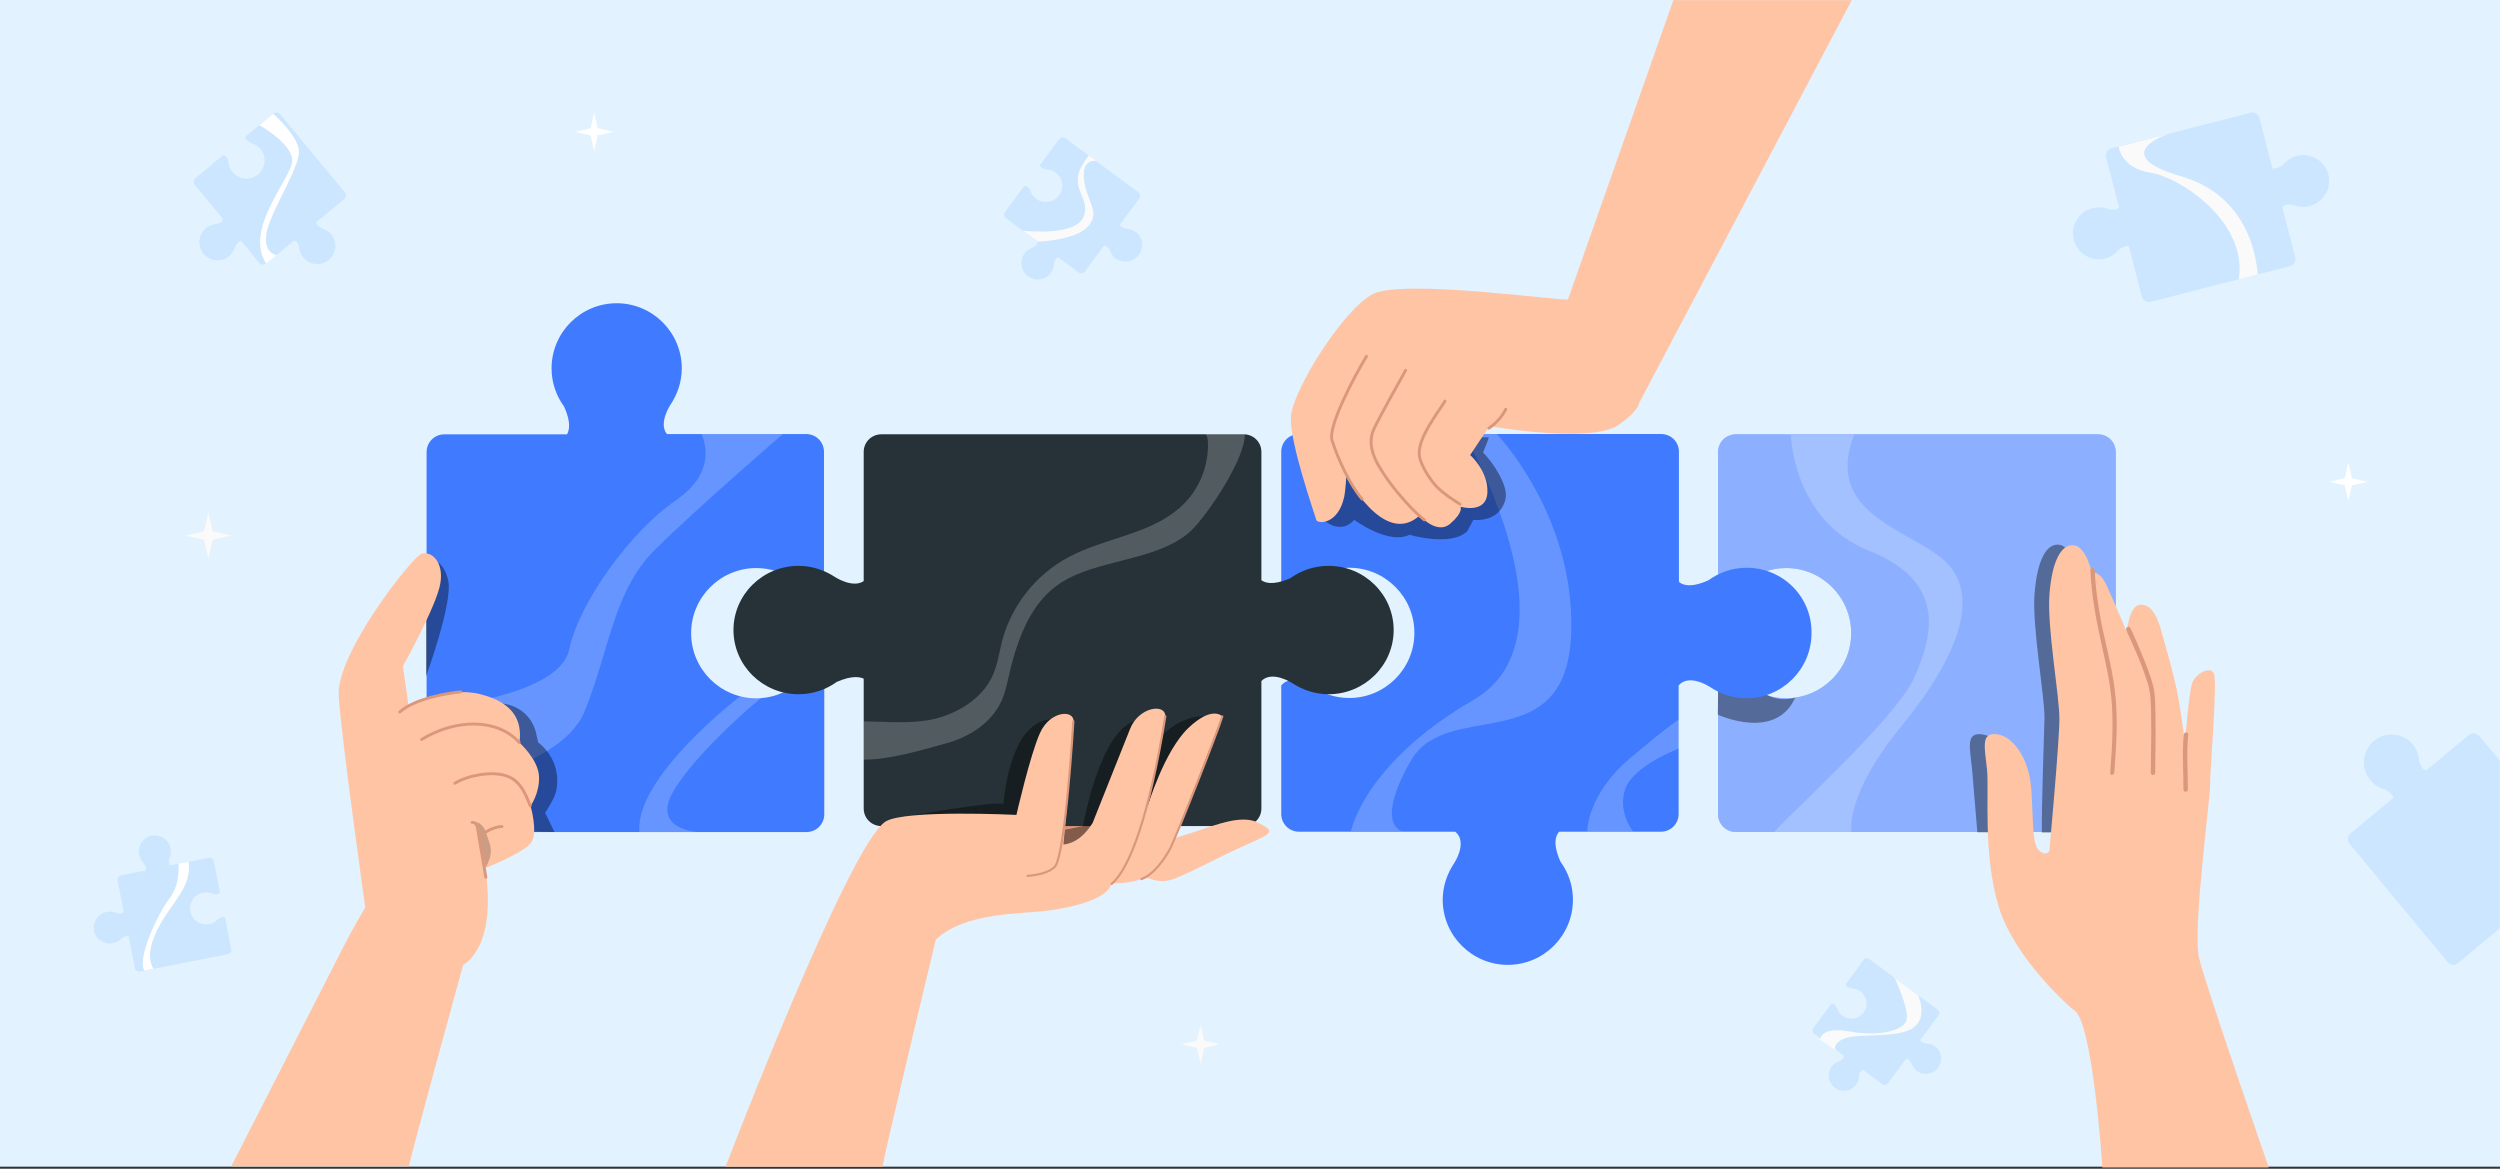
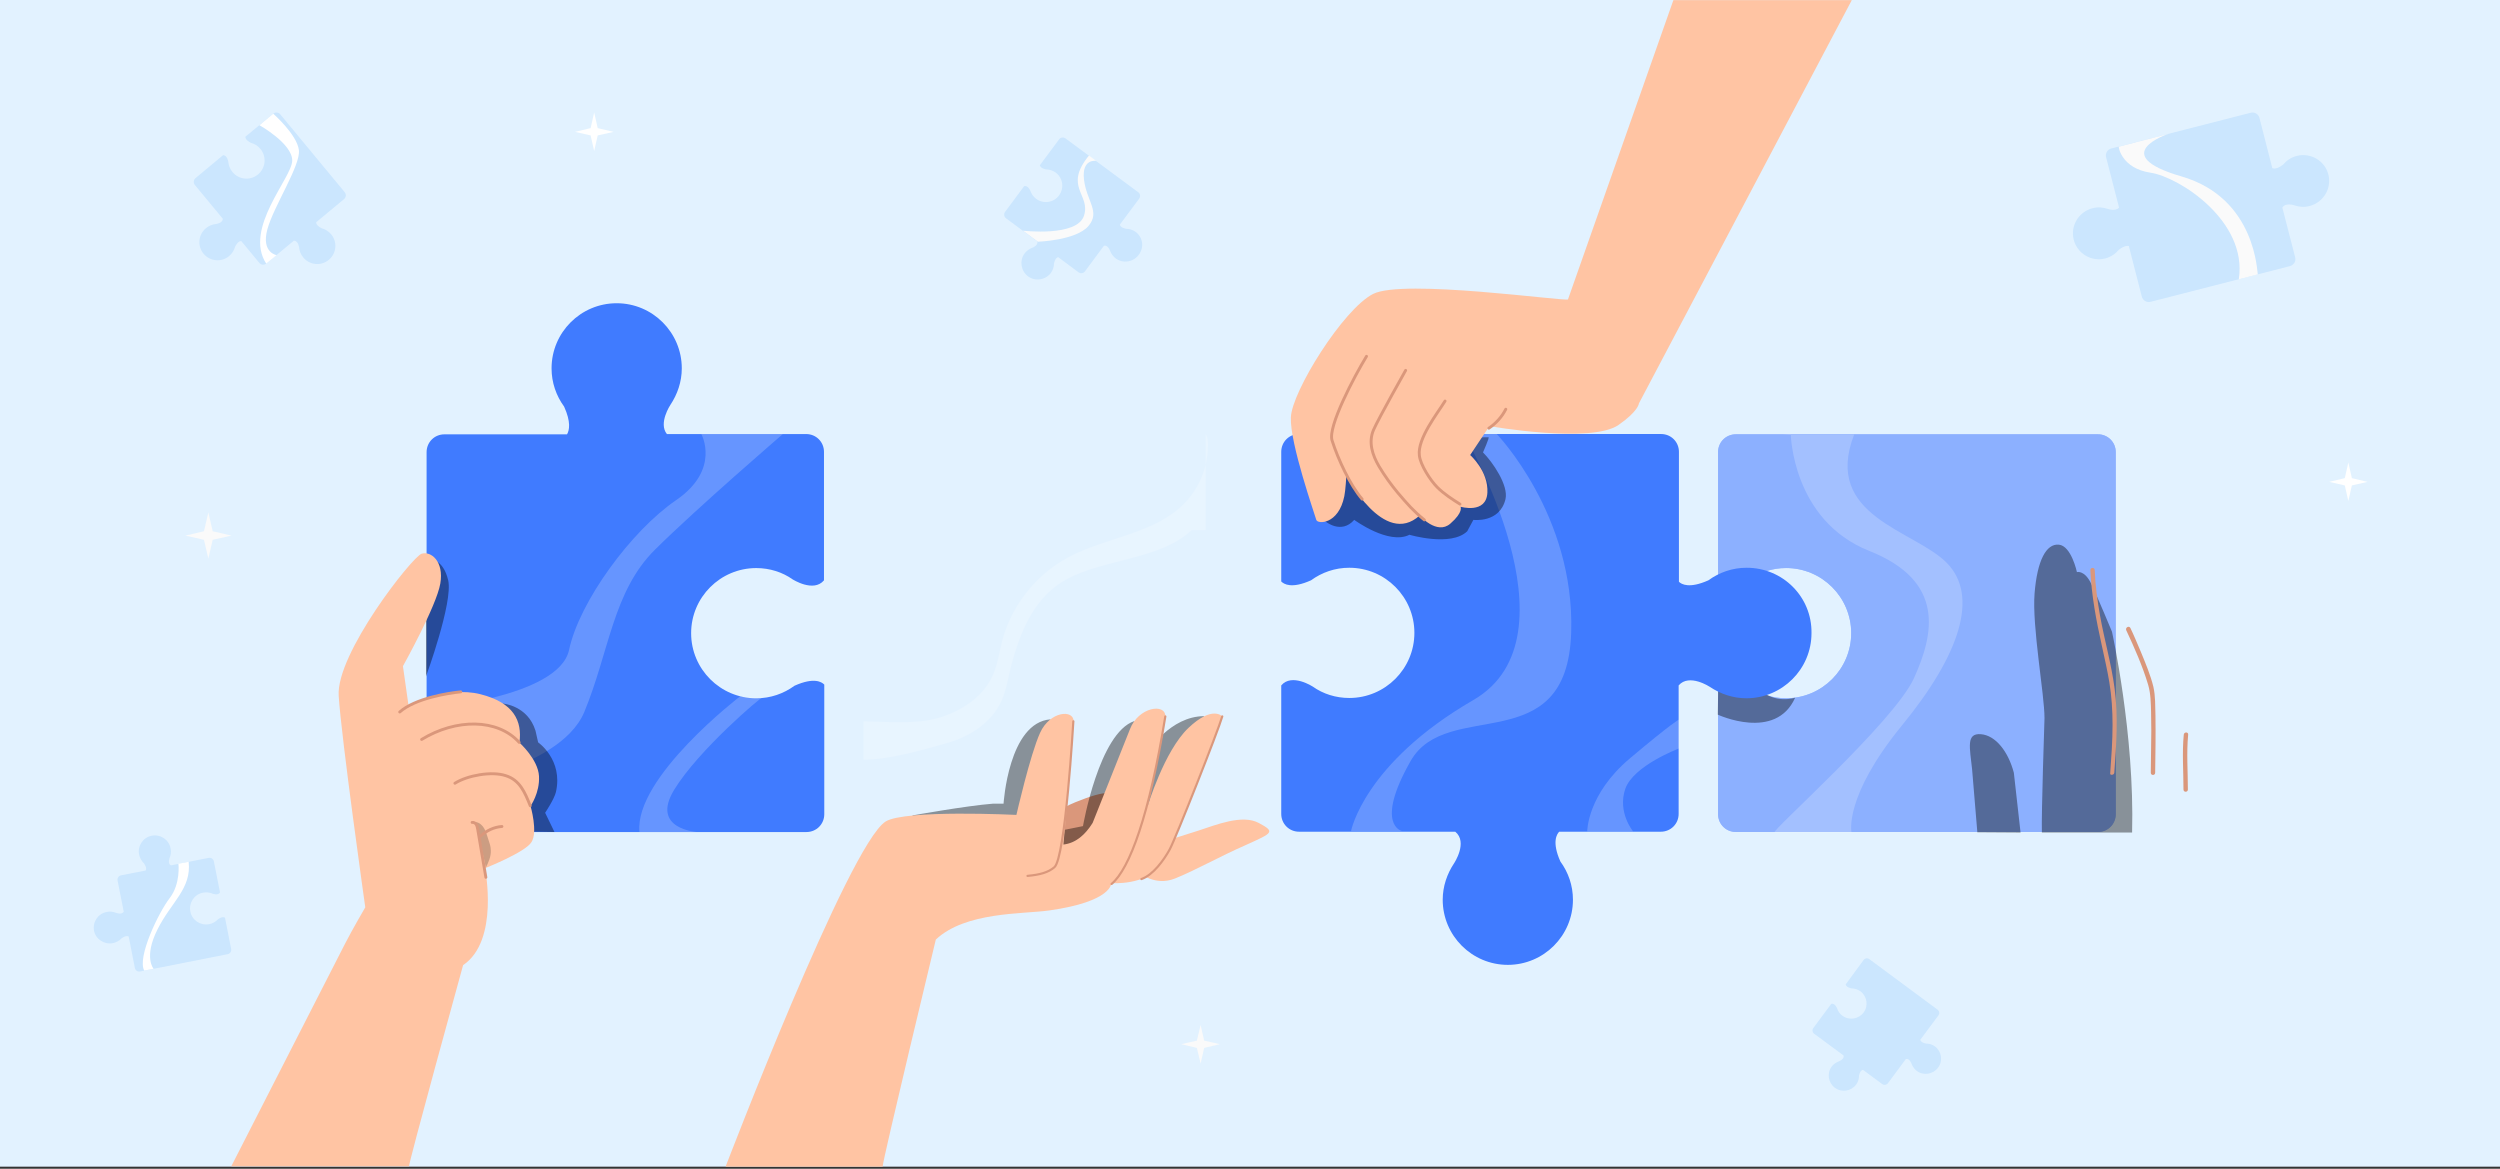
<svg xmlns="http://www.w3.org/2000/svg" width="1200" height="561" viewBox="0 0 1200 561" fill="none">
  <rect x="0" y="0" width="1200" height="561" fill="#333333" stroke="none" />
  <rect width="1200" height="560" fill="#E2F2FF" />
  <mask id="mask0_181_1904" style="mask-type:alpha" maskUnits="userSpaceOnUse" x="0" y="0" width="1200" height="560">
    <rect width="1200" height="560" fill="#E2F2FF" />
  </mask>
  <g mask="url(#mask0_181_1904)">
-     <path d="M1137.73 374.429C1139.58 376.651 1142.02 378.132 1144.61 378.799C1148.17 380.577 1148.69 382.28 1148.69 383.095L1128.32 399.982C1126.76 401.241 1126.54 403.537 1127.88 405.093L1174.83 461.754C1176.09 463.31 1178.39 463.532 1179.94 462.199L1200.46 445.163C1203.05 445.904 1203.57 450.126 1203.57 450.126C1203.79 452.644 1204.83 455.162 1206.53 457.31C1211.2 462.939 1219.57 463.754 1225.2 459.088C1230.83 454.422 1231.64 446.052 1226.98 440.423C1225.13 438.201 1222.68 436.72 1220.09 436.053C1217.2 434.646 1216.31 433.164 1216.09 432.275L1236.68 415.166C1238.24 413.907 1238.46 411.611 1237.12 410.055L1196.98 361.615L1190.09 353.32C1188.83 351.764 1186.54 351.542 1184.98 352.875L1164.76 369.689C1161.65 369.466 1161.13 364.578 1161.13 364.578C1160.91 362.06 1159.87 359.541 1158.17 357.394C1153.5 351.764 1145.13 350.95 1139.5 355.616C1133.8 360.43 1133.06 368.8 1137.73 374.429Z" fill="#CBE6FE" />
-   </g>
+     </g>
  <path d="M1007.01 208.462H833.217C828.452 208.462 824.668 212.246 824.668 217.011V279.24C825.929 280.501 829.573 282.884 838.964 278.679C844.149 274.895 850.456 272.653 857.324 272.653C874.563 272.653 888.578 286.668 888.578 303.907C888.578 321.147 874.563 335.162 857.324 335.162C850.877 335.162 844.71 333.2 839.805 329.696C839.805 329.696 829.713 323.109 824.668 329.135V390.804C824.668 395.569 828.452 399.353 833.217 399.353H1007.01C1011.77 399.353 1015.56 395.569 1015.56 390.804V217.011C1015.56 212.246 1011.77 208.462 1007.01 208.462Z" fill="#407BFF" />
  <path opacity="0.4" d="M1007.01 208.462H833.217C828.452 208.462 824.668 212.246 824.668 217.011V279.24C825.929 280.501 829.573 282.884 838.964 278.679C844.149 274.895 850.456 272.653 857.324 272.653C874.563 272.653 888.578 286.668 888.578 303.907C888.578 321.147 874.563 335.162 857.324 335.162C850.877 335.162 844.71 333.2 839.805 329.696C839.805 329.696 829.713 323.109 824.668 329.135V390.804C824.668 395.569 828.452 399.353 833.217 399.353H1007.01C1011.77 399.353 1015.56 395.569 1015.56 390.804V217.011C1015.56 212.246 1011.77 208.462 1007.01 208.462Z" fill="white" />
  <path opacity="0.4" d="M949.125 399.506L946.603 369.232C945.481 358.721 943.659 351.853 950.807 352.414C957.955 352.974 963.982 360.823 966.645 370.914L969.868 399.646" fill="black" />
  <path opacity="0.4" d="M980.1 399.486C979.819 390.797 981.361 344.686 981.361 344.686C981.361 333.333 975.334 300.677 976.596 284.839C977.857 269.002 982.202 260.873 988.229 261.433C994.255 261.994 996.918 274.608 996.918 274.608C996.918 274.608 1000.56 273.487 1003.79 280.214C1007.01 286.942 1013.74 303.2 1013.74 303.2C1013.74 303.2 1024.67 352.254 1023.41 399.627H980.1V399.486Z" fill="black" />
-   <path d="M1009.11 559.828C1009.11 559.828 1004.49 490.171 995.657 484.985C994.115 484.004 967.065 460.458 959.357 435.09C951.648 409.722 954.872 379.729 953.75 369.217C952.629 358.705 950.807 351.838 957.955 352.398C965.103 352.959 971.13 360.808 973.793 370.899C976.456 380.85 974.634 402.994 977.997 407.339C981.361 411.544 983.744 408.881 983.744 408.18C983.744 407.479 988.509 356.182 988.509 344.97C988.509 333.617 982.482 300.961 983.744 285.124C985.005 269.286 989.35 261.157 995.376 261.718C1001.4 262.278 1004.07 274.892 1004.07 274.892C1004.07 274.892 1007.71 273.771 1010.93 280.499C1014.16 287.226 1020.88 303.484 1020.88 303.484C1020.88 303.484 1021.73 290.87 1027.19 290.31C1032.8 289.749 1035.6 296.056 1037.7 303.764C1039.81 311.473 1043.31 323.246 1045.13 332.496C1046.95 341.747 1048.78 356.743 1048.78 356.743C1048.78 356.743 1050.6 331.655 1052.42 327.451C1054.24 323.246 1060.83 319.602 1062.65 323.246C1064.47 326.89 1060.83 368.796 1060.83 376.785C1060.83 384.634 1052.42 445.882 1055.5 459.617C1058.73 473.352 1089 560.389 1089 560.389H1009.11V559.828Z" fill="#FFC4A3" />
  <path d="M1014.86 370.923C1015.84 357.468 1016.82 343.873 1015 330.418C1013.46 318.645 1010.09 307.152 1007.99 295.379C1006.73 288.231 1005.75 280.943 1005.47 273.655C1005.47 272.253 1003.37 272.253 1003.37 273.655C1003.93 285.848 1006.17 297.762 1008.83 309.675C1010.09 315.561 1011.49 321.448 1012.48 327.475C1013.6 334.202 1014.02 341.07 1014.02 347.937C1014.02 355.646 1013.46 363.494 1012.9 371.203C1012.62 372.184 1014.72 372.184 1014.86 370.923Z" fill="#DA977B" />
  <path d="M1020.6 302.527C1024.53 310.936 1028.45 319.766 1031.12 328.736C1032.38 333.081 1032.38 337.426 1032.52 341.771C1032.66 347.797 1032.66 353.824 1032.52 359.851C1032.52 363.495 1032.38 367.139 1032.38 370.923C1032.38 372.325 1034.48 372.325 1034.48 370.923C1034.62 361.673 1034.76 352.563 1034.62 343.312C1034.48 338.827 1034.62 334.202 1033.64 329.717C1032.24 323.971 1029.85 318.364 1027.61 312.898C1025.93 308.974 1024.39 305.19 1022.57 301.405C1021.87 300.144 1020.04 301.265 1020.6 302.527Z" fill="#DA977B" />
  <path d="M1048.21 352.636C1047.37 361.326 1048.07 370.156 1048.07 378.986C1048.07 380.387 1050.18 380.387 1050.18 378.986C1050.18 370.296 1049.48 361.466 1050.32 352.636C1050.46 351.235 1048.35 351.235 1048.21 352.636Z" fill="#DA977B" />
  <path opacity="0.2" d="M859.566 208.328C859.566 208.328 860.267 249.674 897.128 264.39C933.989 278.966 928.242 304.475 918.712 325.498C909.181 346.521 849.335 399.5 851.858 399.5C854.381 399.5 888.719 399.5 888.719 399.5C888.719 399.5 884.934 382.541 912.825 348.343C940.856 314.145 949.966 286.114 934.549 270.277C919.132 254.439 874.703 247.992 889.98 208.608H855.642" fill="white" />
  <path opacity="0.4" d="M824.528 343.028C824.528 343.028 852.278 355.923 861.669 334.899C861.669 334.899 851.998 338.123 844.57 330.835C837.282 323.546 824.107 324.247 824.528 324.247C824.948 324.247 824.528 343.028 824.528 343.028Z" fill="black" />
  <path d="M838.403 272.522C831.536 272.522 825.229 274.765 820.043 278.549C810.933 282.613 807.149 280.511 805.888 279.25V216.881C805.888 212.115 802.103 208.331 797.338 208.331H623.546C618.781 208.331 614.997 212.115 614.997 216.881V279.109C616.258 280.371 619.902 282.754 629.293 278.549C634.478 274.765 640.785 272.522 647.653 272.522C664.892 272.522 678.907 286.538 678.907 303.777C678.907 321.016 664.892 335.031 647.653 335.031C641.206 335.031 635.039 333.069 630.134 329.565C630.134 329.565 620.042 322.978 614.997 329.005V390.673C614.997 395.438 618.781 399.223 623.546 399.223H698.529C704.696 404.268 697.968 414.359 697.968 414.359C694.605 419.405 692.502 425.432 692.502 431.879C692.502 449.118 706.518 463.133 723.757 463.133C740.996 463.133 755.011 449.118 755.011 431.879C755.011 425.011 752.769 418.704 748.985 413.518C744.78 404.128 747.303 400.344 748.424 399.223H797.198C801.963 399.223 805.747 395.438 805.747 390.673V329.005C810.793 323.118 820.744 329.706 820.744 329.706C825.79 333.069 831.816 335.172 838.263 335.172C855.502 335.172 869.518 321.156 869.518 303.917C869.798 286.538 855.783 272.522 838.403 272.522Z" fill="#407BFF" />
  <path opacity="0.2" d="M648.494 398.942C648.494 398.942 654.661 366.426 707.219 336.013C759.777 305.599 702.594 208.331 702.594 208.331H718.431C718.431 208.331 755.992 247.294 754.17 303.637C752.208 365.305 694.605 334.471 677.085 365.305C659.566 396.139 673.021 398.942 673.021 398.942H648.494Z" fill="white" />
  <path opacity="0.2" d="M761.879 398.932C761.879 398.932 761.879 381.272 782.342 364.033C802.804 346.794 805.888 345.392 805.888 345.392V359.268C805.888 359.268 783.883 367.537 780.099 378.749C776.315 389.962 783.883 399.072 783.883 399.072H761.879V398.932Z" fill="white" />
  <path opacity="0.4" d="M636.16 250.238C636.16 250.238 643.729 256.685 650.036 249.537C650.036 249.537 666.574 261.731 676.525 256.685C676.525 256.685 696.427 262.572 704.275 255.003L707.219 249.537C707.219 249.537 719.833 251.219 722.636 239.586C724.177 232.998 716.469 221.786 711.844 217.161C711.844 217.161 715.067 209.873 714.507 209.873C713.526 209.873 633.637 210.854 633.637 210.854L636.16 250.238Z" fill="black" />
  <path d="M752.629 143.722C750.527 144.703 673.582 133.771 659.146 141.059C644.71 148.347 620.042 188.011 619.622 200.344C619.061 212.678 631.255 247.437 631.816 249.539C632.376 251.641 642.467 251.922 645.27 238.186C645.831 235.663 646.251 228.375 646.251 228.375C646.251 228.375 664.331 262.994 681.43 247.437C681.43 247.437 689.699 256.967 696.147 251.361C702.594 245.755 701.052 243.232 701.052 243.232C701.052 243.232 713.386 246.876 713.946 236.504C714.507 226.133 705.677 218.424 705.677 218.424L714.927 204.549C714.927 204.549 763.701 213.099 776.876 203.988C786.546 197.261 786.687 193.617 786.687 193.617L888.859 0.062H803.225L752.629 143.722Z" fill="#FFC4A3" />
  <path d="M700.772 241.973C696.987 239.591 693.063 237.068 689.84 233.844C686.616 230.62 681.711 223.052 681.29 218.567C680.309 210.578 689.98 198.384 693.624 192.498" stroke="#DA977B" stroke-width="1.402" stroke-miterlimit="10" stroke-linecap="round" stroke-linejoin="round" />
  <path d="M683.673 249.539C678.487 245.335 675.684 242.111 670.919 236.505C667.975 233.001 664.612 228.376 661.949 223.891C658.725 218.425 656.763 212.258 659.286 206.371C661.809 200.625 674.703 177.779 674.703 177.779" stroke="#DA977B" stroke-width="1.402" stroke-miterlimit="10" stroke-linecap="round" stroke-linejoin="round" />
  <path d="M653.82 239.574C648.073 232.846 642.327 220.653 639.384 211.402C637.282 204.815 650.036 180.708 655.922 171.037" stroke="#DA977B" stroke-width="1.402" stroke-miterlimit="10" stroke-linecap="round" stroke-linejoin="round" />
  <path d="M714.647 205.53C718.011 203.287 720.954 200.064 722.776 196.419" stroke="#DA977B" stroke-width="1.402" stroke-miterlimit="10" stroke-linecap="round" stroke-linejoin="round" />
  <path d="M395.514 278.562V216.894C395.514 212.128 391.73 208.344 386.965 208.344H320.111C315.906 203.159 321.793 194.329 321.793 194.329C325.156 189.283 327.259 183.256 327.259 176.809C327.259 159.57 313.243 145.555 296.004 145.555C278.765 145.555 264.75 159.57 264.75 176.809C264.75 183.677 266.992 189.984 270.776 195.17C274.14 202.598 273.299 206.522 272.178 208.484H213.313C208.548 208.484 204.764 212.269 204.764 217.034V390.826C204.764 395.592 208.548 399.376 213.313 399.376H387.105C391.87 399.376 395.654 395.592 395.654 390.826V328.597C394.393 327.336 390.749 324.953 381.359 329.158C376.173 332.942 369.866 335.185 362.998 335.185C345.759 335.185 331.744 321.169 331.744 303.93C331.744 286.691 345.759 272.676 362.998 272.676C369.445 272.676 375.612 274.638 380.518 278.142C380.377 278.001 390.469 284.589 395.514 278.562Z" fill="#407BFF" />
  <path opacity="0.2" d="M336.649 208.359C336.649 208.359 346.04 225.317 324.596 240.034C303.012 254.75 278.064 288.808 273.159 311.933C268.254 335.059 204.764 340.245 204.764 340.245V379.068C204.764 379.068 268.254 370.939 280.447 341.786C292.5 312.634 294.182 283.902 314.365 263.86C334.547 243.818 375.752 208.359 375.752 208.359H336.649Z" fill="white" />
  <path opacity="0.4" d="M206.445 268.483C206.445 268.483 212.752 268.203 215.135 278.575C217.518 289.086 204.483 324.686 204.483 324.686V292.45L206.445 268.483Z" fill="black" />
  <path opacity="0.4" d="M241.344 337.709C241.344 337.709 253.257 338.55 257.041 350.743L258.303 356.35C258.303 356.35 270.356 364.619 266.852 380.176C266.011 383.68 261.666 390.127 261.666 390.127L266.151 399.378L243.726 398.957L235.317 354.247L241.344 337.709Z" fill="black" />
  <path d="M175.331 435.521C175.331 435.521 163.838 354.231 162.577 334.048C161.175 313.866 197.896 267.194 202.381 265.793C206.866 264.391 213.173 269.437 211.351 280.089C209.529 290.881 193.411 319.753 193.411 319.753L196.074 338.533C196.074 338.533 214.434 329.143 230.552 333.208C246.67 337.272 250.734 346.102 249.333 356.473C249.333 356.473 258.303 364.462 258.723 372.591C259.144 380.58 254.659 386.887 254.659 386.887C254.659 386.887 258.303 399.361 255.079 404.266C251.996 409.172 232.794 416.74 232.794 416.74C232.794 416.74 239.802 451.499 222.283 463.272C222.283 463.272 195.653 559.839 196.354 559.839H111C111 559.839 161.876 460.328 165.52 453.18C169.164 446.033 175.331 435.521 175.331 435.521Z" fill="#FFC4A3" />
  <g opacity="0.2">
    <path d="M234.336 402.731C233.776 401.049 233.355 399.367 232.514 397.826C231.673 396.284 230.272 394.882 228.45 394.602L233.215 416.467C234.476 413.804 235.738 411.141 235.598 408.197C235.598 406.235 234.897 404.413 234.336 402.731Z" fill="black" />
  </g>
  <path d="M233.215 421.11C231.954 413.402 230.552 405.693 229.291 397.984C229.15 397.284 229.01 396.443 228.59 395.742C228.169 395.041 227.328 394.621 226.628 394.761" stroke="#DA977B" stroke-width="1.402" stroke-miterlimit="10" stroke-linecap="round" stroke-linejoin="round" />
  <path d="M202.381 354.933C218.919 344.842 238.821 344.842 249.193 356.335" stroke="#DA977B" stroke-width="1.402" stroke-miterlimit="10" stroke-linecap="round" stroke-linejoin="round" />
  <path d="M254.518 386.755C251.856 380.167 249.473 374.421 242.745 372.319C236.018 370.076 224.385 372.178 218.359 375.963" stroke="#DA977B" stroke-width="1.402" stroke-miterlimit="10" stroke-linecap="round" stroke-linejoin="round" />
  <path d="M230.692 401.335C233.495 398.672 237.139 396.991 240.923 396.71" stroke="#DA977B" stroke-width="1.402" stroke-miterlimit="10" stroke-linecap="round" stroke-linejoin="round" />
  <path d="M191.869 341.757C199.298 335.17 215.275 332.647 221.162 332.086" stroke="#DA977B" stroke-width="1.402" stroke-miterlimit="10" stroke-linecap="round" stroke-linejoin="round" />
  <path opacity="0.2" d="M355.29 334.217C355.29 334.217 304.414 373.18 306.936 399.39H334.827C334.827 399.39 311.982 398.128 323.615 379.067C335.248 360.005 365.801 334.076 365.801 334.917C365.942 335.198 356.972 334.637 355.29 334.217Z" fill="white" />
  <path d="M491.521 403.717C491.521 403.717 500.911 391.281 516.188 385.063C531.465 378.845 535.389 379.812 537.631 383.957C539.874 388.103 529.502 401.23 524.877 404.822C520.392 408.415 492.642 426.931 492.642 426.931L491.521 403.717Z" fill="#DA977B" />
-   <path d="M637.702 271.605C630.834 271.605 624.527 273.816 619.342 277.547C610.792 281.278 607.008 279.62 605.466 278.514V216.888C605.466 212.19 601.682 208.459 596.917 208.459H423.125C418.36 208.459 414.575 212.19 414.575 216.888V278.929C409.25 282.521 400.84 276.994 400.84 276.994C395.795 273.678 389.768 271.605 383.321 271.605C366.082 271.605 352.066 285.423 352.066 302.419C352.066 319.414 366.082 333.232 383.321 333.232C390.189 333.232 396.495 331.021 401.681 327.29C408.689 324.251 412.613 324.803 414.575 325.77V388.088C414.575 392.786 418.36 396.517 423.125 396.517H596.917C601.682 396.517 605.466 392.786 605.466 388.088V326.876C610.652 321.625 620.183 327.843 620.183 327.843C625.228 331.159 631.255 333.232 637.702 333.232C654.941 333.232 668.956 319.414 668.956 302.419C668.956 285.423 654.941 271.605 637.702 271.605Z" fill="#263238" />
  <path opacity="0.4" d="M437.841 391.425C437.841 391.425 464.05 386.727 476.664 385.76H481.709C481.709 385.76 484.092 346.794 504.274 345.274L496.986 401.098L519.832 396.538C519.832 396.538 527.54 351.768 544.499 346.103L551.086 360.75C551.086 360.75 561.738 343.754 577.996 343.754L559.355 398.058L515.347 416.574L476.664 414.086L437.841 391.425Z" fill="black" />
-   <path opacity="0.2" d="M578.697 208.328C579.538 209.434 579.678 210.815 579.818 212.197C580.238 223.389 575.753 234.72 567.624 242.458C553.189 256.413 530.624 257.933 512.824 267.467C497.267 275.758 485.494 290.681 481.009 307.677C479.607 313.204 478.906 318.869 476.524 324.12C471.899 334.621 461.247 341.53 450.035 344.708C438.822 347.748 425.928 346.366 414.435 346.228V364.605C426.068 364.882 443.167 359.907 454.379 356.729C465.592 353.689 476.244 346.642 480.869 336.141C483.111 330.89 483.952 325.225 485.354 319.698C489.839 302.702 496.706 286.121 512.403 277.831C530.203 268.297 557.533 268.435 571.969 254.479C580.098 246.603 598.038 219.52 597.477 208.328H578.697Z" fill="white" />
+   <path opacity="0.2" d="M578.697 208.328C579.538 209.434 579.678 210.815 579.818 212.197C580.238 223.389 575.753 234.72 567.624 242.458C553.189 256.413 530.624 257.933 512.824 267.467C497.267 275.758 485.494 290.681 481.009 307.677C479.607 313.204 478.906 318.869 476.524 324.12C471.899 334.621 461.247 341.53 450.035 344.708C438.822 347.748 425.928 346.366 414.435 346.228V364.605C426.068 364.882 443.167 359.907 454.379 356.729C465.592 353.689 476.244 346.642 480.869 336.141C483.111 330.89 483.952 325.225 485.354 319.698C489.839 302.702 496.706 286.121 512.403 277.831C530.203 268.297 557.533 268.435 571.969 254.479H578.697Z" fill="white" />
  <path d="M423.685 559.862C423.826 556.269 449.194 450.979 449.194 450.979C463.489 437.576 490.82 438.82 503.574 437.023C533.987 432.74 533.427 423.897 533.427 423.897C533.427 423.897 550.385 425.278 557.954 414.639C561.878 409.112 586.685 343.893 586.685 343.893C586.685 343.893 582.06 338.366 570.427 349.42C558.795 360.474 550.806 387.142 550.806 387.142C550.806 387.142 559.215 350.387 559.355 343.893C559.495 337.398 546.461 339.333 542.397 349.972C538.192 360.612 524.457 395.018 524.457 395.018C520.813 400.821 516.328 404.69 510.441 405.381C510.441 405.381 515.347 352.045 515.347 346.242C515.347 340.438 503.994 341.267 499.229 351.769C494.464 362.27 487.876 391.149 487.876 391.149C487.876 391.149 434.337 388.524 425.087 394.327C407.428 405.519 348.282 560 348.282 560H423.685V559.862Z" fill="#FFC4A3" />
  <path d="M546.041 418.373C546.741 418.926 554.31 425.558 563.98 421.689C573.651 417.82 585.284 411.188 598.178 405.523C611.072 399.719 612.194 399.305 604.205 395.021C596.216 390.738 583.602 395.988 575.053 398.752C566.503 401.515 558.374 404.003 558.374 404.003L546.041 418.373Z" fill="#FFC4A3" />
  <path d="M533.567 424.303C542.256 416.979 551.647 391.416 559.355 343.883" stroke="#DA977B" stroke-width="1.051" stroke-miterlimit="10" stroke-linecap="round" stroke-linejoin="round" />
  <path d="M493.202 420.426C499.229 419.874 503.153 418.768 506.096 416.281C511.422 411.859 515.206 346.225 515.206 346.225" stroke="#DA977B" stroke-width="1.051" stroke-miterlimit="10" stroke-linecap="round" stroke-linejoin="round" />
  <path d="M547.863 421.954C553.469 420.019 558.654 412.834 561.458 407.721C564.261 402.609 584.863 350.378 586.685 343.883" stroke="#DA977B" stroke-width="1.051" stroke-miterlimit="10" stroke-linecap="round" stroke-linejoin="round" />
  <path d="M158.972 112.481C157.753 111.029 156.127 110.042 154.443 109.577C151.945 108.358 151.713 107.138 151.771 106.673L165.128 95.581C166.173 94.71 166.29 93.2 165.418 92.213L134.523 54.872C133.652 53.827 132.142 53.71 131.155 54.582L117.798 65.615C117.74 66.08 117.914 67.3 120.47 68.577C122.212 69.042 123.78 69.971 124.999 71.481C128.077 75.198 127.555 80.656 123.838 83.734C120.121 86.812 114.662 86.29 111.584 82.573C110.423 81.179 109.784 79.495 109.61 77.869C109.61 77.869 109.261 74.501 107.055 74.501L93.872 85.477C92.827 86.348 92.71 87.858 93.582 88.845L106.938 104.989C106.938 107.196 103.57 107.545 103.57 107.545C101.886 107.719 100.26 108.358 98.866 109.519C95.15 112.597 94.627 118.056 97.705 121.773C100.783 125.489 106.242 126.012 109.958 122.934C111.41 121.715 112.397 120.088 112.862 118.404C114.14 115.849 115.359 115.675 115.824 115.733L124.477 126.186C125.348 127.231 126.858 127.348 127.845 126.477L141.086 115.501C143.234 115.559 143.583 118.869 143.583 118.869C143.757 120.553 144.396 122.179 145.557 123.573C148.635 127.29 154.094 127.812 157.811 124.734C161.528 121.714 162.05 116.198 158.972 112.481Z" fill="#CBE6FE" />
  <path d="M124.535 60.099C124.535 60.099 140.273 68.868 140.273 77.056C140.273 85.244 116.811 109.693 127.787 126.535L132.781 122.469C132.781 122.469 125.348 121.308 128.31 110.158C131.329 99.008 144.338 79.437 143.467 72.062C142.596 64.628 131.155 54.581 131.155 54.581L124.535 60.099Z" fill="white" />
  <path d="M1102.4 74.849C1099.75 75.551 1097.56 77.033 1095.92 78.983C1093.04 81.244 1091.4 81.01 1090.7 80.698L1084.54 56.599C1084.07 54.805 1082.2 53.636 1080.4 54.103L1013.41 71.261C1011.62 71.73 1010.45 73.601 1010.91 75.395L1017.15 99.65C1015.52 101.6 1011.69 100.274 1011.69 100.274C1009.43 99.494 1006.94 99.26 1004.36 99.962C997.734 101.678 993.678 108.463 995.394 115.093C997.11 121.722 1003.89 125.777 1010.52 124.062C1013.18 123.36 1015.36 121.878 1017 119.928C1019.42 118.056 1020.97 117.9 1021.83 118.056L1028.07 142.39C1028.54 144.183 1030.41 145.353 1032.21 144.885L1099.2 127.727C1100.99 127.259 1102.16 125.388 1101.7 123.594L1095.53 99.65C1097.02 97.077 1101.31 98.558 1101.31 98.558C1103.57 99.338 1106.06 99.572 1108.64 98.871C1115.27 97.155 1119.32 90.369 1117.61 83.74C1115.89 77.111 1109.11 73.133 1102.4 74.849Z" fill="#CBE6FE" />
  <path d="M1017.08 70.404C1016.69 70.482 1018.48 80.855 1032.21 82.882C1045.93 84.91 1078.92 106.046 1074.63 134.045C1074.63 134.045 1084.15 131.627 1083.76 131.705C1083.37 131.783 1083.37 95.205 1047.1 84.676C1010.84 74.147 1040.86 64.242 1040.86 64.242L1017.08 70.404Z" fill="#FAFAFA" />
  <path d="M54.181 452.712C55.845 452.351 57.292 451.555 58.377 450.398C60.402 448.951 61.414 449.313 61.776 449.53L64.742 464.647C64.959 465.804 66.116 466.528 67.201 466.311L109.298 457.993C110.455 457.776 111.179 456.618 110.962 455.533L107.996 440.488C107.634 440.271 106.622 439.837 104.596 441.284C103.511 442.441 102.065 443.309 100.401 443.599C96.206 444.394 92.155 441.718 91.36 437.523C90.564 433.327 93.24 429.277 97.436 428.481C99.027 428.192 100.546 428.337 101.92 428.915C101.92 428.915 104.669 430.073 105.609 428.337L102.643 413.436C102.426 412.279 101.269 411.556 100.184 411.773L82.029 415.389C80.293 414.449 81.45 411.7 81.45 411.7C82.029 410.326 82.246 408.735 81.884 407.216C81.089 403.02 77.038 400.344 72.843 401.14C68.648 401.935 65.971 405.986 66.767 410.181C67.129 411.845 67.924 413.292 69.082 414.377C70.528 416.474 70.167 417.487 69.877 417.848L58.087 420.163C56.93 420.38 56.207 421.537 56.424 422.622L59.389 437.595C58.449 439.259 55.7 438.174 55.7 438.174C54.326 437.595 52.735 437.378 51.216 437.74C47.02 438.535 44.344 442.586 45.14 446.781C45.935 450.832 50.058 453.508 54.181 452.712Z" fill="#CBE6FE" />
  <path d="M85.646 414.593C85.646 414.593 86.803 424.141 81.45 431.085C76.098 438.029 65.754 459.511 69.226 465.877L73.711 465.009C73.711 465.009 68.865 459.511 75.591 446.13C82.246 432.821 91.939 426.673 90.564 413.653L85.646 414.593Z" fill="white" />
  <path d="M545.121 111.321C543.721 110.321 542.121 109.821 540.521 109.821C538.121 109.321 537.621 108.321 537.521 107.821L546.821 95.321C547.521 94.321 547.321 93.021 546.421 92.321L511.421 66.421C510.421 65.721 509.121 65.921 508.421 66.821L499.121 79.321C499.221 79.721 499.621 80.821 502.121 81.321C503.721 81.321 505.321 81.821 506.721 82.821C510.221 85.421 510.921 90.321 508.321 93.821C505.721 97.321 500.821 98.021 497.321 95.421C496.021 94.421 495.121 93.121 494.621 91.721C494.621 91.721 493.621 88.921 491.621 89.321L482.421 101.721C481.721 102.721 481.921 104.021 482.821 104.721L497.921 115.921C498.421 117.821 495.521 118.921 495.521 118.921C494.121 119.421 492.821 120.321 491.821 121.621C489.221 125.121 490.021 130.021 493.421 132.621C496.921 135.221 501.821 134.421 504.421 131.021C505.421 129.621 505.921 128.021 505.921 126.421C506.521 123.921 507.521 123.521 507.921 123.421L517.721 130.721C518.721 131.421 520.021 131.221 520.721 130.321L529.921 117.921C531.821 117.521 532.821 120.321 532.821 120.321C533.321 121.721 534.221 123.021 535.521 124.021C539.021 126.621 543.921 125.821 546.521 122.421C549.321 118.821 548.621 113.921 545.121 111.321Z" fill="#CBE6FE" />
  <path d="M491.021 110.721C491.021 110.721 517.021 113.821 520.321 103.521C523.621 93.221 510.321 89.821 522.721 74.621L526.221 77.221C526.221 77.221 519.121 75.921 520.321 86.221C521.521 96.521 528.321 101.621 522.421 108.521C516.421 115.421 498.221 116.021 498.221 116.021L491.021 110.721Z" fill="#FAFAFA" />
  <path d="M928.821 502.321C927.521 501.321 926.021 500.921 924.521 500.921C922.221 500.421 921.821 499.521 921.721 499.121L930.421 487.421C931.121 486.521 930.921 485.321 930.021 484.621L897.321 460.421C896.421 459.721 895.221 459.921 894.521 460.821L885.921 472.521C886.021 472.921 886.321 473.921 888.721 474.421C890.221 474.421 891.721 474.921 893.021 475.821C896.221 478.221 896.921 482.821 894.521 486.021C892.121 489.221 887.521 489.921 884.321 487.521C883.121 486.621 882.221 485.421 881.821 484.021C881.821 484.021 880.821 481.421 879.021 481.821L870.421 493.421C869.721 494.321 869.921 495.521 870.821 496.221L884.921 506.621C885.421 508.421 882.721 509.421 882.721 509.421C881.421 509.921 880.121 510.721 879.221 511.921C876.821 515.121 877.521 519.721 880.721 522.121C883.921 524.521 888.521 523.821 890.921 520.621C891.921 519.321 892.321 517.821 892.321 516.321C892.821 513.921 893.821 513.621 894.221 513.521L903.421 520.321C904.321 521.021 905.521 520.821 906.221 519.921L914.821 508.321C916.621 507.921 917.521 510.521 917.521 510.521C918.021 511.821 918.821 513.121 920.021 514.021C923.221 516.421 927.821 515.721 930.221 512.521C932.721 509.321 932.021 504.721 928.821 502.321Z" fill="#CBE6FE" />
-   <path d="M873.821 498.521C873.821 498.521 874.321 492.621 887.921 495.121C901.521 497.621 914.321 494.821 915.221 489.221C916.121 483.521 909.421 469.421 909.421 469.421L920.721 477.821C920.721 477.821 925.621 488.321 918.221 493.421C910.821 498.621 891.221 495.821 885.221 498.521C879.121 501.221 881.121 504.021 881.121 504.021L873.121 498.821" fill="#FAFAFA" />
  <path d="M1127.2 222L1128.9 229.5L1136.4 231.3L1128.9 233L1127.2 240.5L1125.5 233L1118 231.3L1125.5 229.5L1127.2 222Z" fill="white" />
  <path d="M285.2 54L286.9 61.5L294.5 63.3L286.9 65L285.2 72.5L283.5 65L276 63.3L283.5 61.5L285.2 54Z" fill="white" />
  <path d="M576.3 492L578 499.5L585.5 501.2L578 503L576.3 510.5L574.5 503L567 501.2L574.5 499.5L576.3 492Z" fill="#FAFAFA" />
  <path d="M100 246L102.1 255L111.1 257.1L102.1 259.1L100 268.1L97.9 259.1L89 257.1L97.9 255L100 246Z" fill="#FAFAFA" />
</svg>